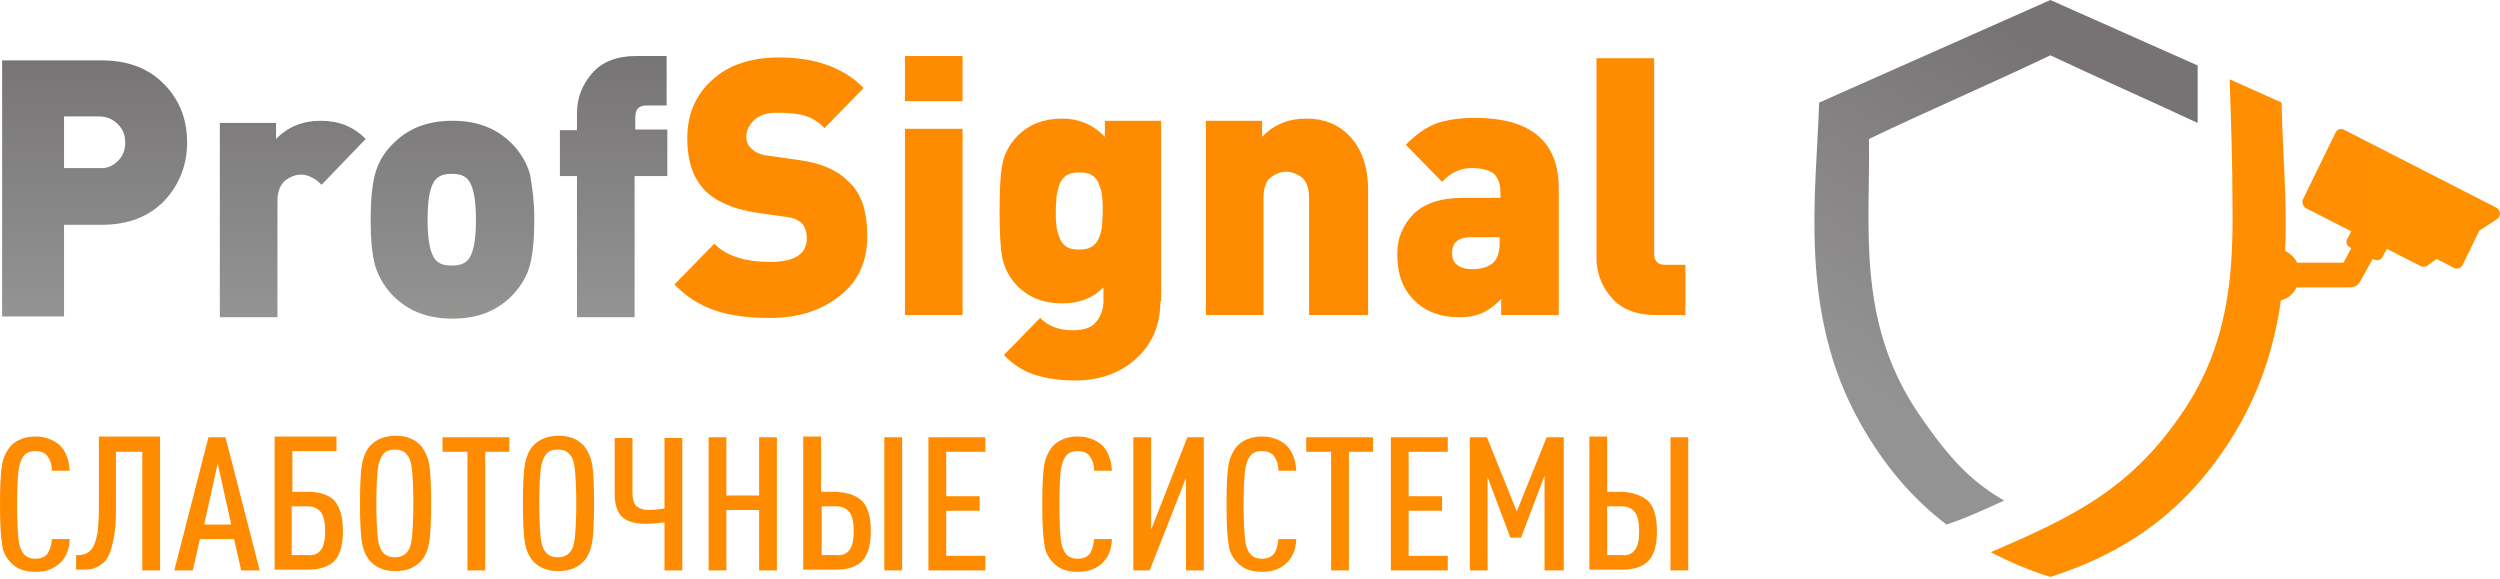
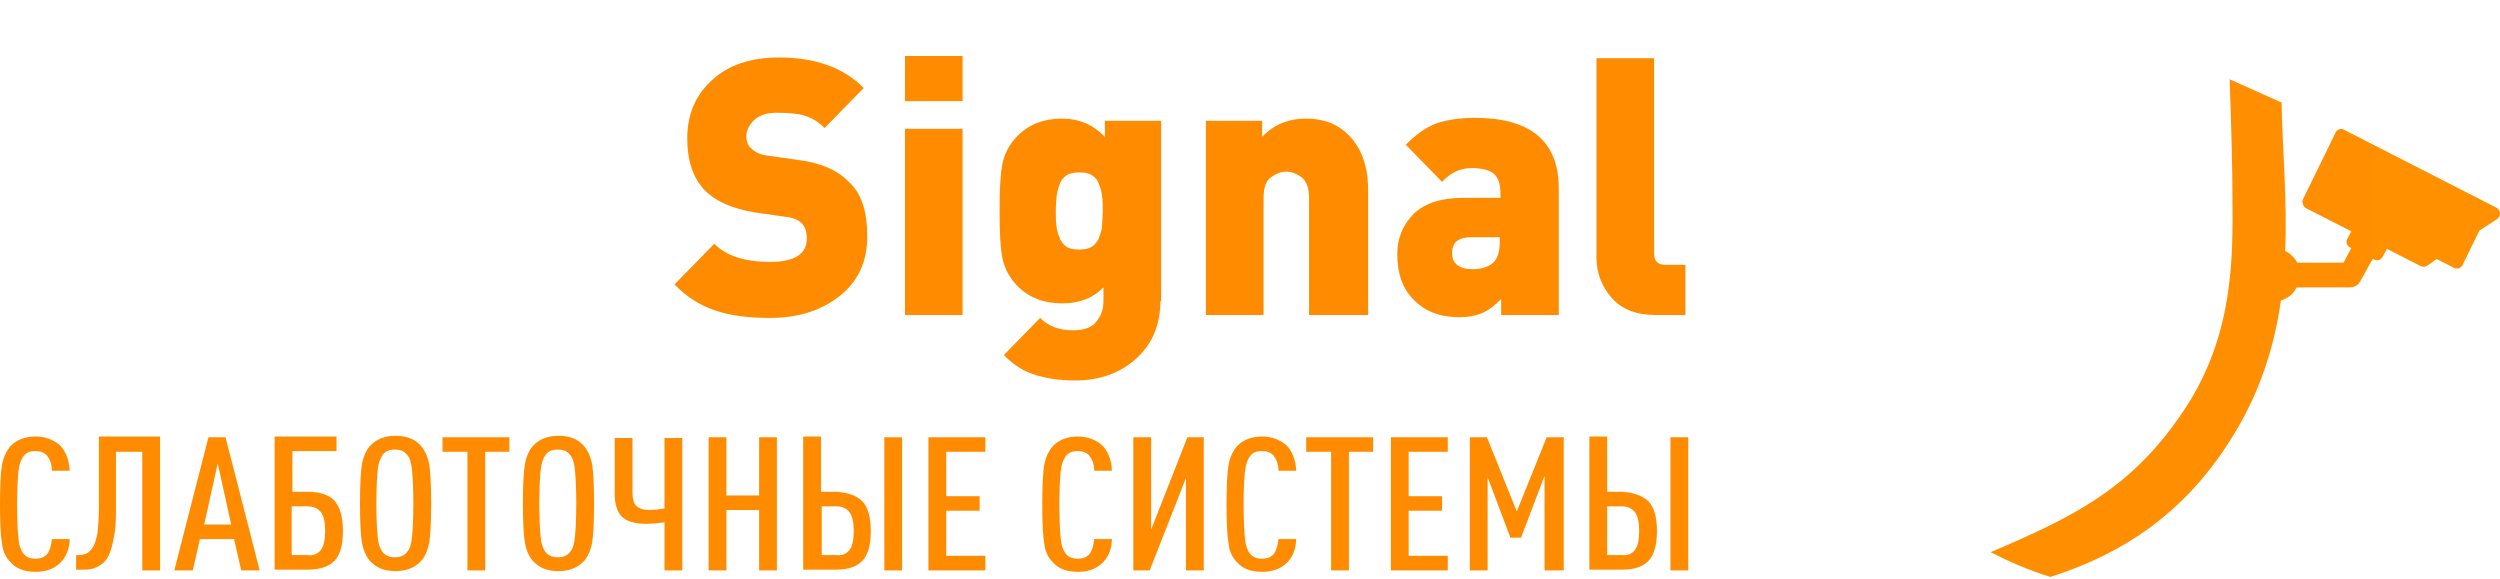
<svg xmlns="http://www.w3.org/2000/svg" width="1032" height="239" viewBox="0 0 1032 239" fill="none">
  <path fill-rule="evenodd" clip-rule="evenodd" d="M28.781 221.936C28.781 227.042 27.019 230.646 24.082 233.048C21.439 235.151 18.502 236.051 14.684 236.051C10.279 236.051 6.755 234.85 4.405 232.147C2.349 230.045 1.175 227.642 0.881 224.639C0.294 221.636 0 216.23 0 208.122C0 200.313 0.294 194.607 0.881 191.604C1.468 188.601 2.643 186.198 4.405 184.096C7.048 181.393 10.572 180.192 14.684 180.192C18.502 180.192 21.733 181.393 24.376 183.495C27.019 185.898 28.487 189.502 28.781 194.307H21.439C21.439 191.604 20.558 189.502 19.383 188C18.208 186.799 16.74 186.198 14.684 186.198C12.335 186.198 10.866 186.799 9.692 188.301C8.81 189.502 7.929 191.604 7.636 194.307C7.342 197.01 7.048 201.815 7.048 208.422C7.048 215.029 7.342 219.834 7.636 222.537C7.929 225.24 8.517 227.042 9.692 228.543C10.866 230.045 12.628 230.646 14.684 230.646C16.74 230.646 18.208 230.045 19.383 228.844C20.558 227.342 21.145 225.24 21.439 222.537H28.781V221.936ZM66.079 235.451H58.736V186.499H47.87V210.825C47.87 215.329 47.577 218.933 46.989 221.936C46.402 224.94 45.815 227.342 44.934 229.144C44.053 230.946 43.171 232.147 41.703 233.048C40.528 233.949 39.06 234.55 37.885 234.85C36.71 235.15 35.242 235.15 33.48 235.15H31.424V229.144H32.305C33.773 229.144 34.655 228.844 35.536 228.543C36.417 228.243 37.298 227.342 38.179 226.141C39.06 224.94 39.647 222.837 40.235 220.135C40.528 217.432 40.822 213.828 40.822 209.323V180.192H66.079V235.451ZM107.194 235.451H99.559L96.622 222.537H82.525L79.588 235.451H71.952L86.049 180.492H93.097L107.194 235.451ZM95.447 216.531L89.867 191.304L84.287 216.531H95.447ZM141.555 219.234C141.555 224.94 140.38 229.144 138.031 231.547C135.681 233.949 131.864 235.15 127.165 235.15H113.362V180.192H138.912V186.198H120.704V203.016H127.165C131.864 203.016 135.681 204.218 138.031 206.62C140.38 209.323 141.555 213.527 141.555 219.234ZM132.451 227.042C133.626 225.54 134.213 222.837 134.213 219.234C134.213 215.63 133.626 212.927 132.451 211.425C131.276 209.924 129.514 209.023 126.871 209.023H120.41V229.144H126.871C129.514 229.444 131.276 228.543 132.451 227.042ZM177.091 191.304C177.678 194.307 177.972 200.013 177.972 207.821C177.972 215.63 177.678 221.336 177.091 224.339C176.503 227.342 175.329 230.045 173.567 231.847C170.923 234.55 167.399 235.751 163.288 235.751C158.882 235.751 155.652 234.55 153.009 231.847C151.247 230.045 150.072 227.342 149.485 224.339C148.897 221.336 148.604 215.63 148.604 207.821C148.604 200.013 148.897 194.307 149.485 191.304C150.072 188.301 151.247 185.598 153.009 183.796C155.652 181.093 159.176 179.892 163.288 179.892C167.693 179.892 170.923 181.093 173.567 183.796C175.329 185.898 176.503 188.301 177.091 191.304ZM170.042 221.936C170.336 219.234 170.63 214.428 170.63 207.821C170.63 201.214 170.336 196.409 170.042 193.706C169.749 191.003 169.161 188.901 167.987 187.7C166.812 186.198 165.343 185.598 162.994 185.598C160.645 185.598 159.176 186.198 158.001 187.7C157.12 188.901 156.239 191.003 155.946 193.706C155.652 196.409 155.358 201.214 155.358 207.821C155.358 214.428 155.652 219.234 155.946 221.936C156.239 224.639 156.827 226.441 158.001 227.943C159.176 229.444 160.938 230.045 162.994 230.045C165.05 230.045 166.812 229.444 167.987 227.943C169.161 226.742 169.749 224.639 170.042 221.936ZM210.571 186.499H200.292V235.451H192.95V186.499H182.671V180.492H210.277V186.499H210.571ZM244.344 191.304C244.932 194.307 245.225 200.013 245.225 207.821C245.225 215.63 244.932 221.336 244.344 224.339C243.757 227.342 242.582 230.045 240.82 231.847C238.177 234.55 234.653 235.751 230.541 235.751C226.136 235.751 222.905 234.55 220.262 231.847C218.5 230.045 217.325 227.342 216.738 224.339C216.151 221.336 215.857 215.63 215.857 207.821C215.857 200.013 216.151 194.307 216.738 191.304C217.325 188.301 218.5 185.598 220.262 183.796C222.905 181.093 226.43 179.892 230.541 179.892C234.946 179.892 238.177 181.093 240.82 183.796C242.582 185.898 243.757 188.301 244.344 191.304ZM237.296 221.936C237.59 219.234 237.883 214.428 237.883 207.821C237.883 201.214 237.59 196.409 237.296 193.706C237.002 191.003 236.415 188.901 235.24 187.7C234.065 186.198 232.597 185.598 230.247 185.598C227.898 185.598 226.43 186.198 225.255 187.7C224.374 188.901 223.493 191.003 223.199 193.706C222.905 196.409 222.612 201.214 222.612 207.821C222.612 214.428 222.905 219.234 223.199 221.936C223.493 224.639 224.08 226.441 225.255 227.943C226.43 229.444 228.192 230.045 230.247 230.045C232.303 230.045 234.065 229.444 235.24 227.943C236.415 226.742 237.002 224.639 237.296 221.936ZM281.642 235.451H274.3V215.63C271.657 215.93 269.307 216.23 266.664 216.23C262.259 216.23 259.028 215.329 256.973 213.527C254.917 211.726 253.742 208.422 253.742 203.917V180.793H261.084V203.317C261.084 206.019 261.671 208.122 262.846 209.023C264.021 209.924 265.489 210.524 267.839 210.524C269.895 210.524 272.244 210.224 274.3 209.924V180.793H281.642V235.451ZM320.702 235.451H313.36V210.524H299.85V235.451H292.508V180.492H299.85V204.518H313.36V180.492H320.702V235.451ZM372.39 235.451H365.048V180.492H372.39V235.451ZM355.944 206.92C358.293 209.323 359.468 213.527 359.468 219.234C359.468 224.94 358.293 229.144 355.944 231.547C353.594 233.949 350.07 235.15 345.077 235.15H331.568V180.192H338.91V203.016H345.077C350.07 203.317 353.594 204.518 355.944 206.92ZM350.657 227.042C351.832 225.54 352.42 222.837 352.42 219.234C352.42 215.63 351.832 212.927 350.657 211.425C349.483 209.924 347.721 209.023 345.371 209.023H339.204V229.144H345.371C347.721 229.444 349.483 228.543 350.657 227.042ZM406.751 235.451H383.256V180.492H406.751V186.499H390.598V204.818H404.401V210.825H390.598V229.444H406.751V235.451ZM459.026 221.936C459.026 227.042 457.264 230.646 454.328 233.048C451.684 235.151 448.748 236.051 444.93 236.051C440.524 236.051 437 234.85 434.651 232.147C432.595 230.045 431.42 227.642 431.127 224.639C430.539 221.636 430.246 216.23 430.246 208.122C430.246 200.313 430.539 194.607 431.127 191.604C431.714 188.601 432.889 186.198 434.651 184.096C437.294 181.393 440.818 180.192 444.93 180.192C448.748 180.192 451.978 181.393 454.621 183.495C457.264 185.898 458.733 189.502 459.026 194.307H451.684C451.684 191.604 450.803 189.502 449.629 188C448.454 186.799 446.985 186.198 444.93 186.198C442.58 186.198 441.112 186.799 439.937 188.301C439.056 189.502 438.175 191.604 437.881 194.307C437.588 197.01 437.294 201.815 437.294 208.422C437.294 215.029 437.588 219.834 437.881 222.537C438.175 225.24 438.762 227.042 439.937 228.543C441.112 230.045 442.874 230.646 444.93 230.646C446.985 230.646 448.454 230.045 449.629 228.844C450.803 227.342 451.391 225.24 451.684 222.537H459.026V221.936ZM496.912 235.451H489.569V197.31L474.592 235.451H467.837V180.492H475.179V218.633L490.157 180.492H496.912V235.451ZM535.09 221.936C535.09 227.042 533.328 230.646 530.391 233.048C527.748 235.151 524.811 236.051 520.994 236.051C516.588 236.051 513.064 234.85 510.715 232.147C508.659 230.045 507.484 227.642 507.19 224.639C506.603 221.636 506.309 216.23 506.309 208.122C506.309 200.313 506.603 194.607 507.19 191.604C507.778 188.601 508.953 186.198 510.715 184.096C513.358 181.393 516.882 180.192 520.994 180.192C524.811 180.192 528.042 181.393 530.685 183.495C533.328 185.898 534.797 189.502 535.09 194.307H527.748C527.748 191.604 526.867 189.502 525.692 188C524.518 186.799 523.049 186.198 520.994 186.198C518.644 186.198 517.176 186.799 516.001 188.301C515.12 189.502 514.239 191.604 513.945 194.307C513.651 197.01 513.358 201.815 513.358 208.422C513.358 215.029 513.651 219.834 513.945 222.537C514.239 225.24 514.826 227.042 516.001 228.543C517.176 230.045 518.938 230.646 520.994 230.646C523.049 230.646 524.518 230.045 525.692 228.844C526.867 227.342 527.455 225.24 527.748 222.537H535.09V221.936ZM567.102 186.499H556.823V235.451H549.481V186.499H539.202V180.492H566.808V186.499H567.102ZM597.645 235.451H574.15V180.492H597.645V186.499H581.492V204.818H595.295V210.825H581.492V229.444H597.645V235.451ZM644.928 235.451H637.586V196.409L627.894 221.936H623.489L614.091 197.01V235.451H606.749V180.492H613.797L626.132 211.125L638.467 180.492H645.515V235.451H644.928ZM696.91 235.451H689.568V180.492H696.91V235.451ZM680.463 206.92C682.813 209.323 683.988 213.527 683.988 219.234C683.988 224.94 682.813 229.144 680.463 231.547C678.114 233.949 674.59 235.15 669.597 235.15H656.088V180.192H663.43V203.016H669.597C674.296 203.317 677.82 204.518 680.463 206.92ZM674.883 227.042C676.058 225.54 676.646 222.837 676.646 219.234C676.646 215.63 676.058 212.927 674.883 211.425C673.709 209.924 671.947 209.023 669.597 209.023H663.43V229.144H669.597C671.947 229.444 673.709 228.543 674.883 227.042Z" fill="#FF8C00" />
-   <path fill-rule="evenodd" clip-rule="evenodd" d="M67.839 34.837C74.3 41.444 77.237 49.553 77.237 58.862C77.237 68.172 74.006 76.281 67.839 82.888C61.378 89.495 52.861 92.799 41.995 92.799H26.429V130.639H0.879V24.926H41.995C52.861 24.926 61.378 28.23 67.839 34.837ZM48.749 66.37C50.805 64.268 51.686 61.866 51.686 58.862C51.686 55.859 50.805 53.457 48.749 51.355C46.693 49.252 44.05 48.051 40.82 48.051H26.429V69.374H40.82C44.05 69.674 46.693 68.473 48.749 66.37ZM150.951 57.361L132.743 76.281C130.099 73.578 127.163 72.076 124.226 72.076C121.876 72.076 119.82 72.978 117.765 74.479C115.709 76.281 114.534 78.984 114.534 82.888V130.939H90.746V50.754H113.947V57.361C118.939 52.255 125.107 49.853 132.449 49.853C139.791 49.853 145.958 52.255 150.951 57.361ZM220.554 90.696C220.554 98.505 219.966 104.811 218.792 109.316C217.617 113.821 215.267 117.725 212.037 121.329C205.576 128.236 197.353 131.54 186.78 131.54C176.208 131.54 167.984 128.236 161.523 121.329C158.293 117.725 155.944 113.521 154.769 109.316C153.594 104.811 153.007 98.805 153.007 90.696C153.007 82.888 153.594 76.581 154.769 72.076C155.944 67.572 158.293 63.367 161.523 60.064C167.984 53.156 176.208 49.853 186.78 49.853C197.353 49.853 205.576 53.156 212.037 60.064C215.267 63.668 217.617 67.572 218.792 72.076C219.673 76.882 220.554 82.888 220.554 90.696ZM192.948 107.514C195.297 105.112 196.472 99.706 196.472 90.696C196.472 81.987 195.297 76.281 192.948 73.878C191.479 72.377 189.423 71.776 186.487 71.776C183.55 71.776 181.494 72.377 180.026 73.878C177.676 76.281 176.501 81.687 176.501 90.696C176.501 99.406 177.676 105.112 180.026 107.514C181.494 109.016 183.55 109.617 186.487 109.617C189.423 109.617 191.479 109.016 192.948 107.514ZM275.179 72.677H261.963V130.939H238.175V72.677H231.126V53.757H238.175V46.85C238.175 40.543 240.231 35.137 244.342 30.332C248.454 25.527 254.621 23.124 262.55 23.124H275.179V43.546H266.956C263.725 43.546 262.257 45.048 262.257 48.351V53.457H275.473V72.677H275.179Z" fill="url(#paint0_linear)" />
  <path fill-rule="evenodd" clip-rule="evenodd" d="M358.002 97.604C358.002 108.115 354.184 116.224 346.549 122.23C338.913 128.236 329.515 131.24 317.768 131.24C309.251 131.24 301.615 130.339 295.448 128.236C288.987 126.134 283.407 122.53 278.414 117.425L294.86 100.607C299.853 105.712 307.489 108.115 318.061 108.115C328.047 108.115 333.039 104.811 333.039 98.505C333.039 95.802 332.452 93.7 330.983 92.198C329.515 90.696 327.165 89.795 324.229 89.495L311.6 87.693C302.496 86.192 295.448 83.188 290.749 78.383C286.05 73.278 283.7 66.371 283.7 57.06C283.7 47.15 287.225 39.041 293.979 33.035C300.734 26.728 310.132 23.725 321.585 23.725C336.563 23.725 348.311 27.93 356.534 36.339L340.381 52.856C337.738 50.153 335.095 48.652 332.158 47.751C329.221 46.85 325.403 46.549 320.704 46.549C316.593 46.549 313.656 47.45 311.307 49.553C309.251 51.655 308.076 53.757 308.076 56.46C308.076 58.262 308.663 60.064 310.132 61.265C311.894 63.067 314.243 63.968 317.18 64.268L329.809 66.07C338.913 67.271 345.667 70.275 350.073 74.779C355.653 79.585 358.002 87.393 358.002 97.604ZM397.356 130.038H373.567V53.156H397.356V130.038ZM397.356 41.744H373.567V23.124H397.356V41.744ZM479 124.332C479 133.942 475.769 141.751 469.308 147.757C462.847 153.764 454.33 157.067 443.758 157.067C437.297 157.067 431.717 156.166 427.018 154.665C422.319 153.163 418.207 150.46 414.389 146.556L429.367 131.24C432.598 134.543 437.003 136.345 442.877 136.345C447.576 136.345 450.806 135.144 452.568 132.741C454.624 130.339 455.505 127.335 455.505 124.332V118.626C451.1 123.131 445.52 125.233 438.471 125.233C430.836 125.233 424.668 122.831 419.969 118.026C416.739 114.722 414.683 110.818 413.802 106.613C412.921 102.409 412.627 95.802 412.627 87.093C412.627 78.383 412.921 72.076 413.802 67.572C414.683 63.367 416.739 59.463 419.969 56.16C424.668 51.355 430.836 48.952 438.471 48.952C445.226 48.952 451.1 51.355 456.092 56.46V49.853H479.293V124.332H479ZM454.918 93.099C454.918 91.597 455.211 89.495 455.211 87.093C455.211 84.69 455.211 82.588 454.918 81.086C454.918 79.585 454.33 77.783 453.743 76.281C453.155 74.479 452.274 73.278 450.806 72.377C449.631 71.476 447.869 71.176 445.52 71.176C443.464 71.176 441.702 71.476 440.233 72.377C439.059 73.278 437.884 74.479 437.297 76.281C436.709 78.083 436.416 79.585 436.122 81.086C436.122 82.588 435.828 84.69 435.828 87.093C435.828 89.495 435.828 91.597 436.122 93.099C436.122 94.6 436.709 96.403 437.297 97.904C437.884 99.406 438.765 100.907 440.233 101.808C441.408 102.709 443.17 103.01 445.52 103.01C447.575 103.01 449.338 102.709 450.806 101.808C451.981 100.907 453.155 99.706 453.743 97.904C454.33 96.403 454.918 94.6 454.918 93.099ZM564.168 130.038H540.379V81.987C540.379 77.783 539.498 75.08 537.442 73.278C535.387 71.776 533.331 70.875 530.981 70.875C528.632 70.875 526.576 71.776 524.52 73.278C522.465 74.779 521.584 77.783 521.584 81.987V130.038H497.795V49.853H520.996V56.46C525.989 51.355 531.863 48.952 539.205 48.952C546.547 48.952 552.42 51.355 556.826 55.859C562.112 61.265 564.755 68.773 564.755 78.684V130.038H564.168ZM642.875 130.038H619.674V123.431C617.031 126.134 614.681 127.936 612.038 129.137C609.395 130.339 606.164 130.939 602.346 130.939C594.417 130.939 588.25 128.537 583.551 123.732C578.852 118.926 576.796 112.92 576.796 104.811C576.796 98.204 579.145 92.799 583.551 88.294C588.25 83.789 595.004 81.687 603.815 81.687H619.38V79.585C619.38 75.981 618.499 73.578 616.737 71.776C614.975 70.275 611.744 69.374 607.633 69.374C602.934 69.374 598.822 71.176 595.298 75.08L580.32 59.763C584.432 55.559 588.25 52.856 592.655 51.054C596.766 49.553 602.346 48.652 608.807 48.652C631.715 48.652 643.462 58.262 643.462 77.783V130.038H642.875ZM619.086 100.006V97.904H607.633C602.053 97.904 599.41 100.006 599.41 104.511C599.41 106.613 599.997 108.115 601.465 109.316C602.934 110.517 604.99 111.118 607.926 111.118C611.451 111.118 614.387 110.217 616.443 108.415C618.205 106.613 619.086 103.91 619.086 100.006ZM696.031 130.038H683.403C675.473 130.038 669.306 127.636 665.195 122.831C661.083 118.025 659.027 112.62 659.027 106.313V24.025H682.816V104.511C682.816 107.815 684.284 109.316 687.514 109.316H695.738V130.038H696.031Z" fill="#FF8C00" />
-   <path fill-rule="evenodd" clip-rule="evenodd" d="M846.394 22.824C822.606 34.236 795.293 45.949 771.505 57.361C772.092 93.4 766.219 132.141 791.475 169.981C805.866 191.304 814.97 199.412 827.305 206.62C819.375 210.224 811.74 213.828 803.517 216.531C789.713 206.019 777.966 192.505 767.981 174.786C742.137 129.138 749.772 79.585 750.947 42.345L846.394 0L907.187 27.029V50.754C886.629 41.144 866.071 32.134 846.394 22.824Z" fill="url(#paint1_linear)" />
  <path fill-rule="evenodd" clip-rule="evenodd" d="M1030.24 85.591L967.39 53.457C966.215 52.856 964.746 53.457 964.159 54.658L950.65 82.288C950.356 82.888 950.356 83.489 950.65 84.39C950.943 84.991 951.237 85.591 951.825 85.892L970.62 95.502L968.858 98.805C968.271 100.007 968.858 101.508 970.033 102.109L970.62 102.409L967.39 108.416H948.3C947.126 106.313 945.363 104.511 943.308 103.61C944.189 81.687 942.133 60.965 941.839 42.345L920.4 32.735C920.988 50.154 921.575 67.572 921.575 85.291C921.869 112.92 920.107 141.751 901.311 169.681C879.872 201.815 855.496 213.528 821.723 227.943C829.359 231.847 837.582 235.451 846.392 238.154C879.285 227.643 905.423 209.023 924.806 174.786C934.204 157.968 939.196 140.85 941.546 124.032C944.482 123.131 946.832 121.329 948.007 118.626H970.033C971.795 118.626 973.557 117.726 974.438 115.924L979.431 106.914L980.312 107.214C981.486 107.815 982.955 107.214 983.542 106.013L985.304 102.71L999.401 109.917C1000.28 110.218 1001.16 110.218 1002.04 109.617L1005.86 106.914L1012.91 110.518C1013.2 110.818 1013.79 110.818 1014.09 110.818C1014.38 110.818 1014.67 110.818 1014.97 110.818C1015.55 110.518 1016.14 110.218 1016.43 109.617L1023.48 95.201L1030.83 90.396C1031.71 89.796 1032 88.895 1032 87.994C1031.71 86.793 1031.12 85.892 1030.24 85.591Z" fill="url(#paint2_linear)" />
  <defs>
    <linearGradient id="paint0_linear" x1="138.001" y1="23.172" x2="138.001" y2="131.819" gradientUnits="userSpaceOnUse">
      <stop stop-color="#777475" />
      <stop offset="1" stop-color="#949493" />
    </linearGradient>
    <linearGradient id="paint1_linear" x1="768.005" y1="158.655" x2="852.496" y2="26.864" gradientUnits="userSpaceOnUse">
      <stop stop-color="#949393" />
      <stop offset="1" stop-color="#777375" />
    </linearGradient>
    <linearGradient id="paint2_linear" x1="821.612" y1="135.305" x2="1031.65" y2="135.305" gradientUnits="userSpaceOnUse">
      <stop stop-color="#FF8E00" />
      <stop offset="1" stop-color="#FF9000" />
    </linearGradient>
  </defs>
</svg>